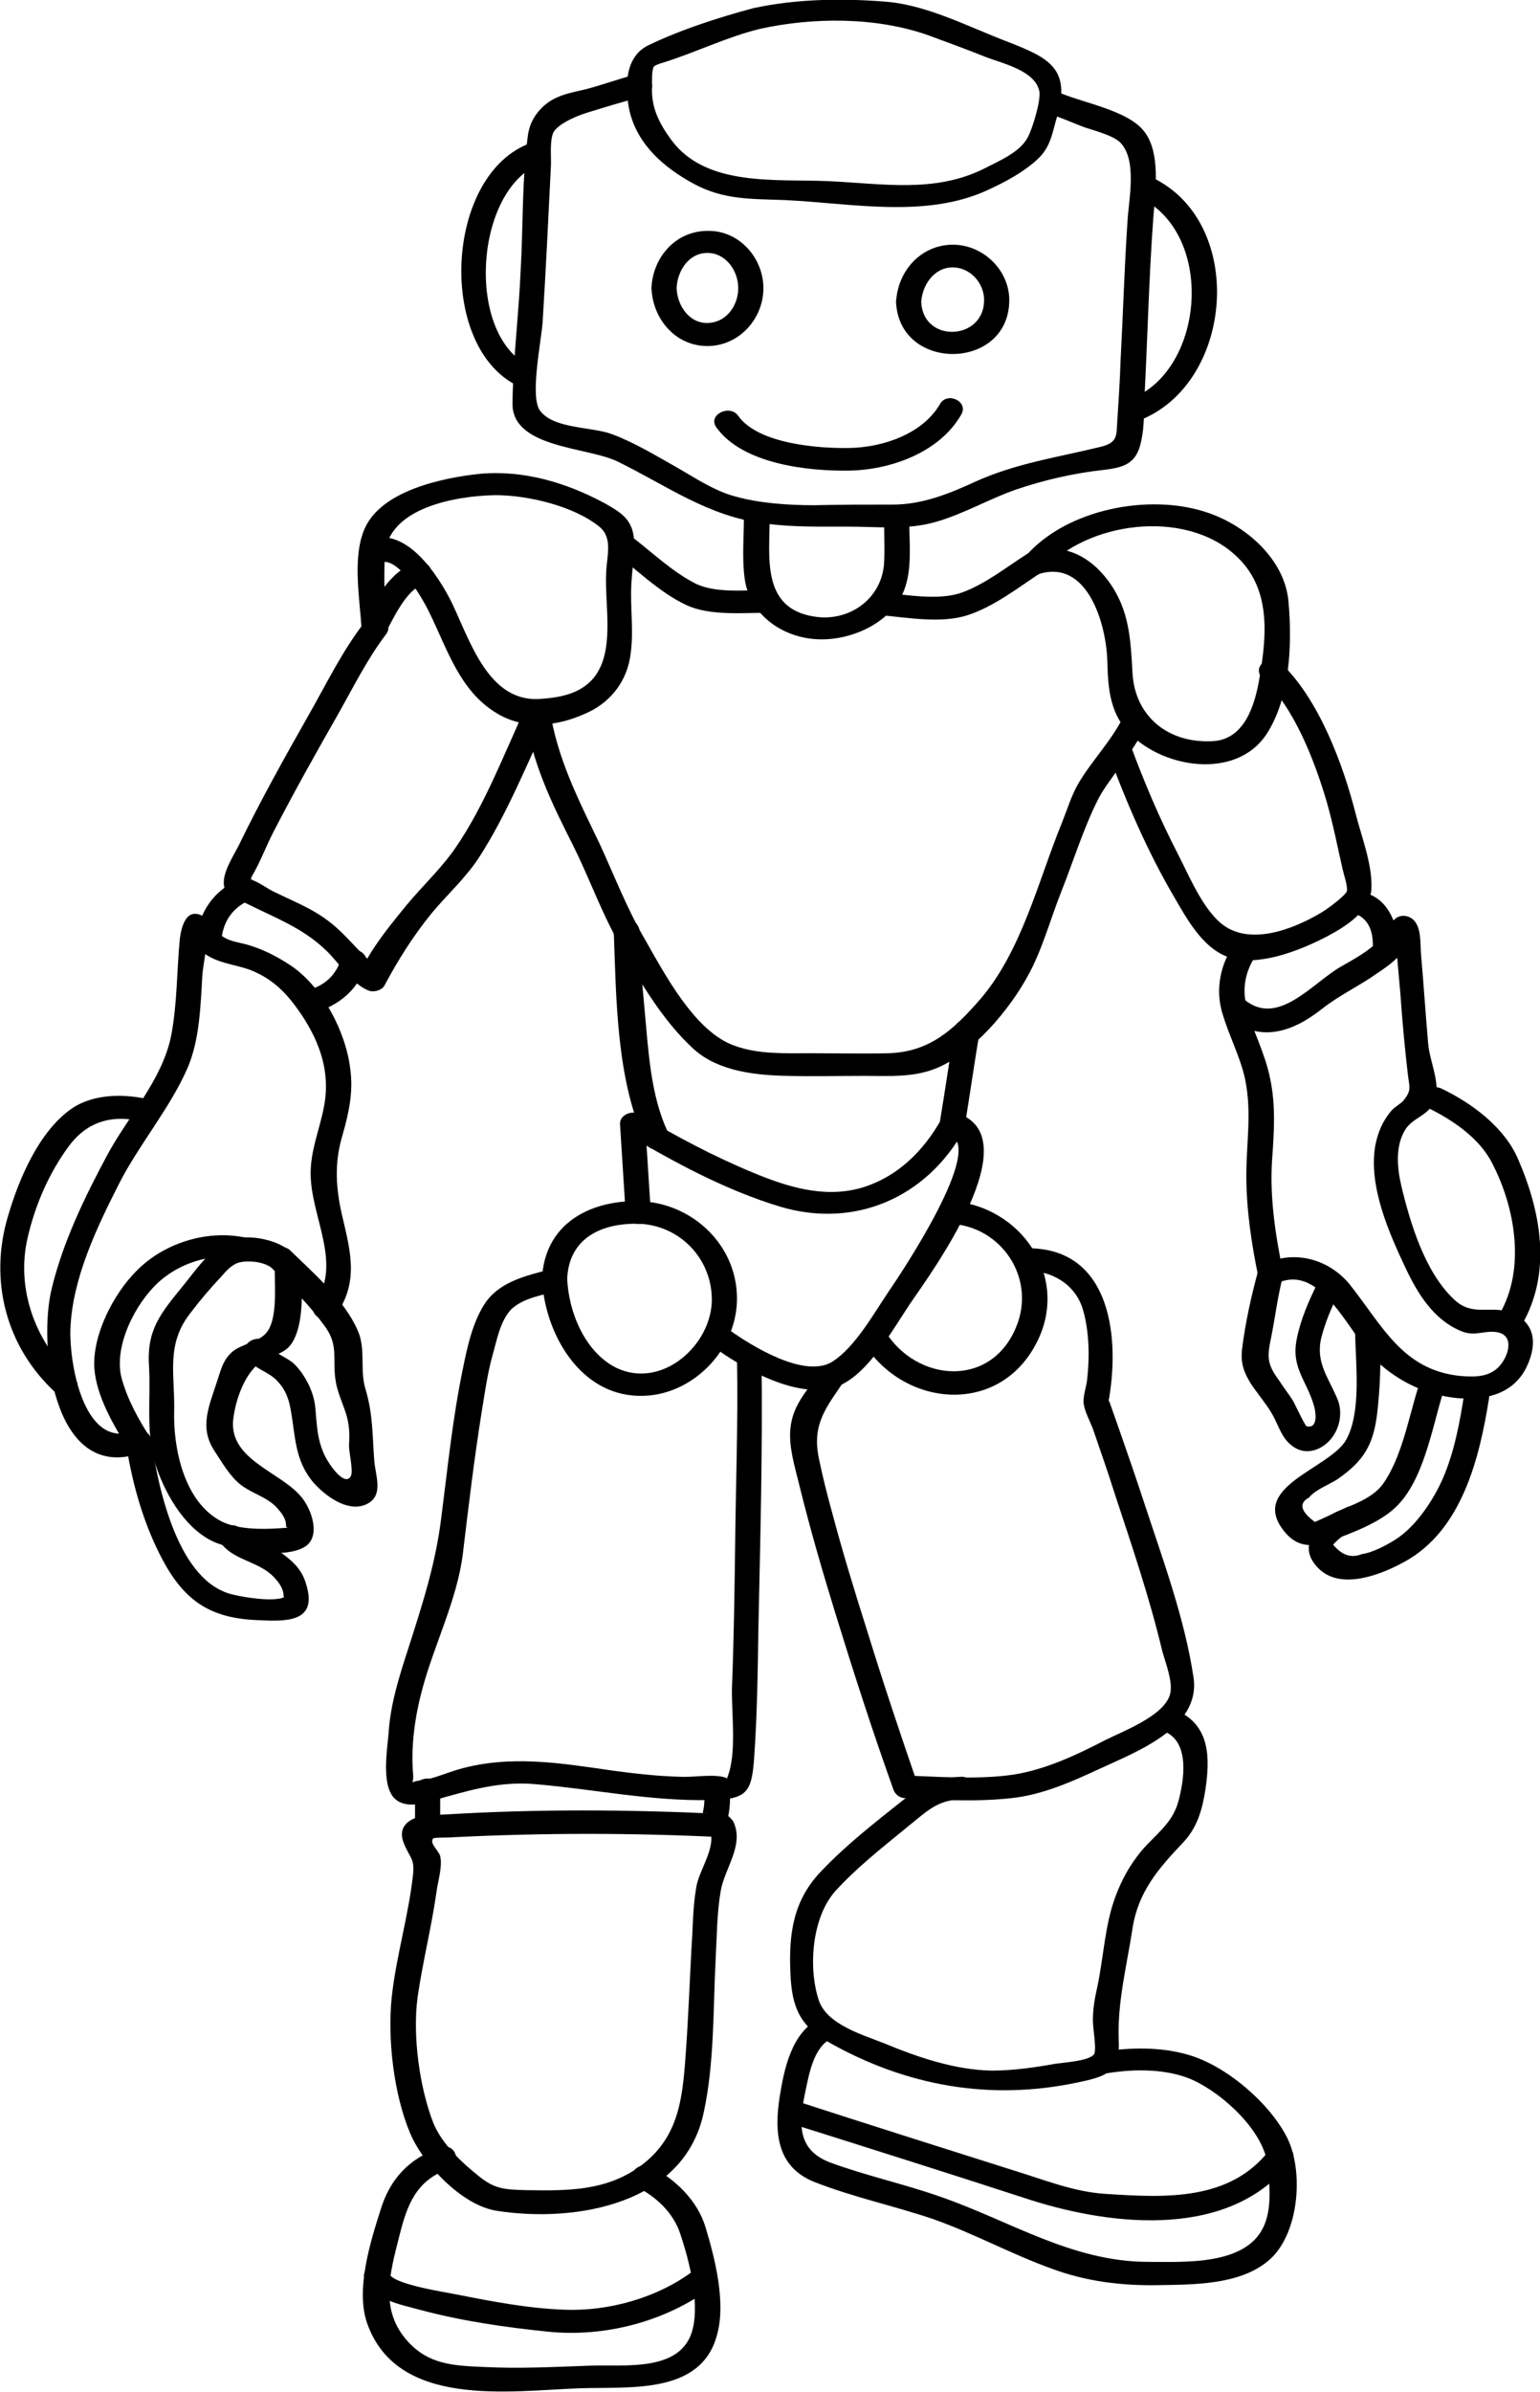
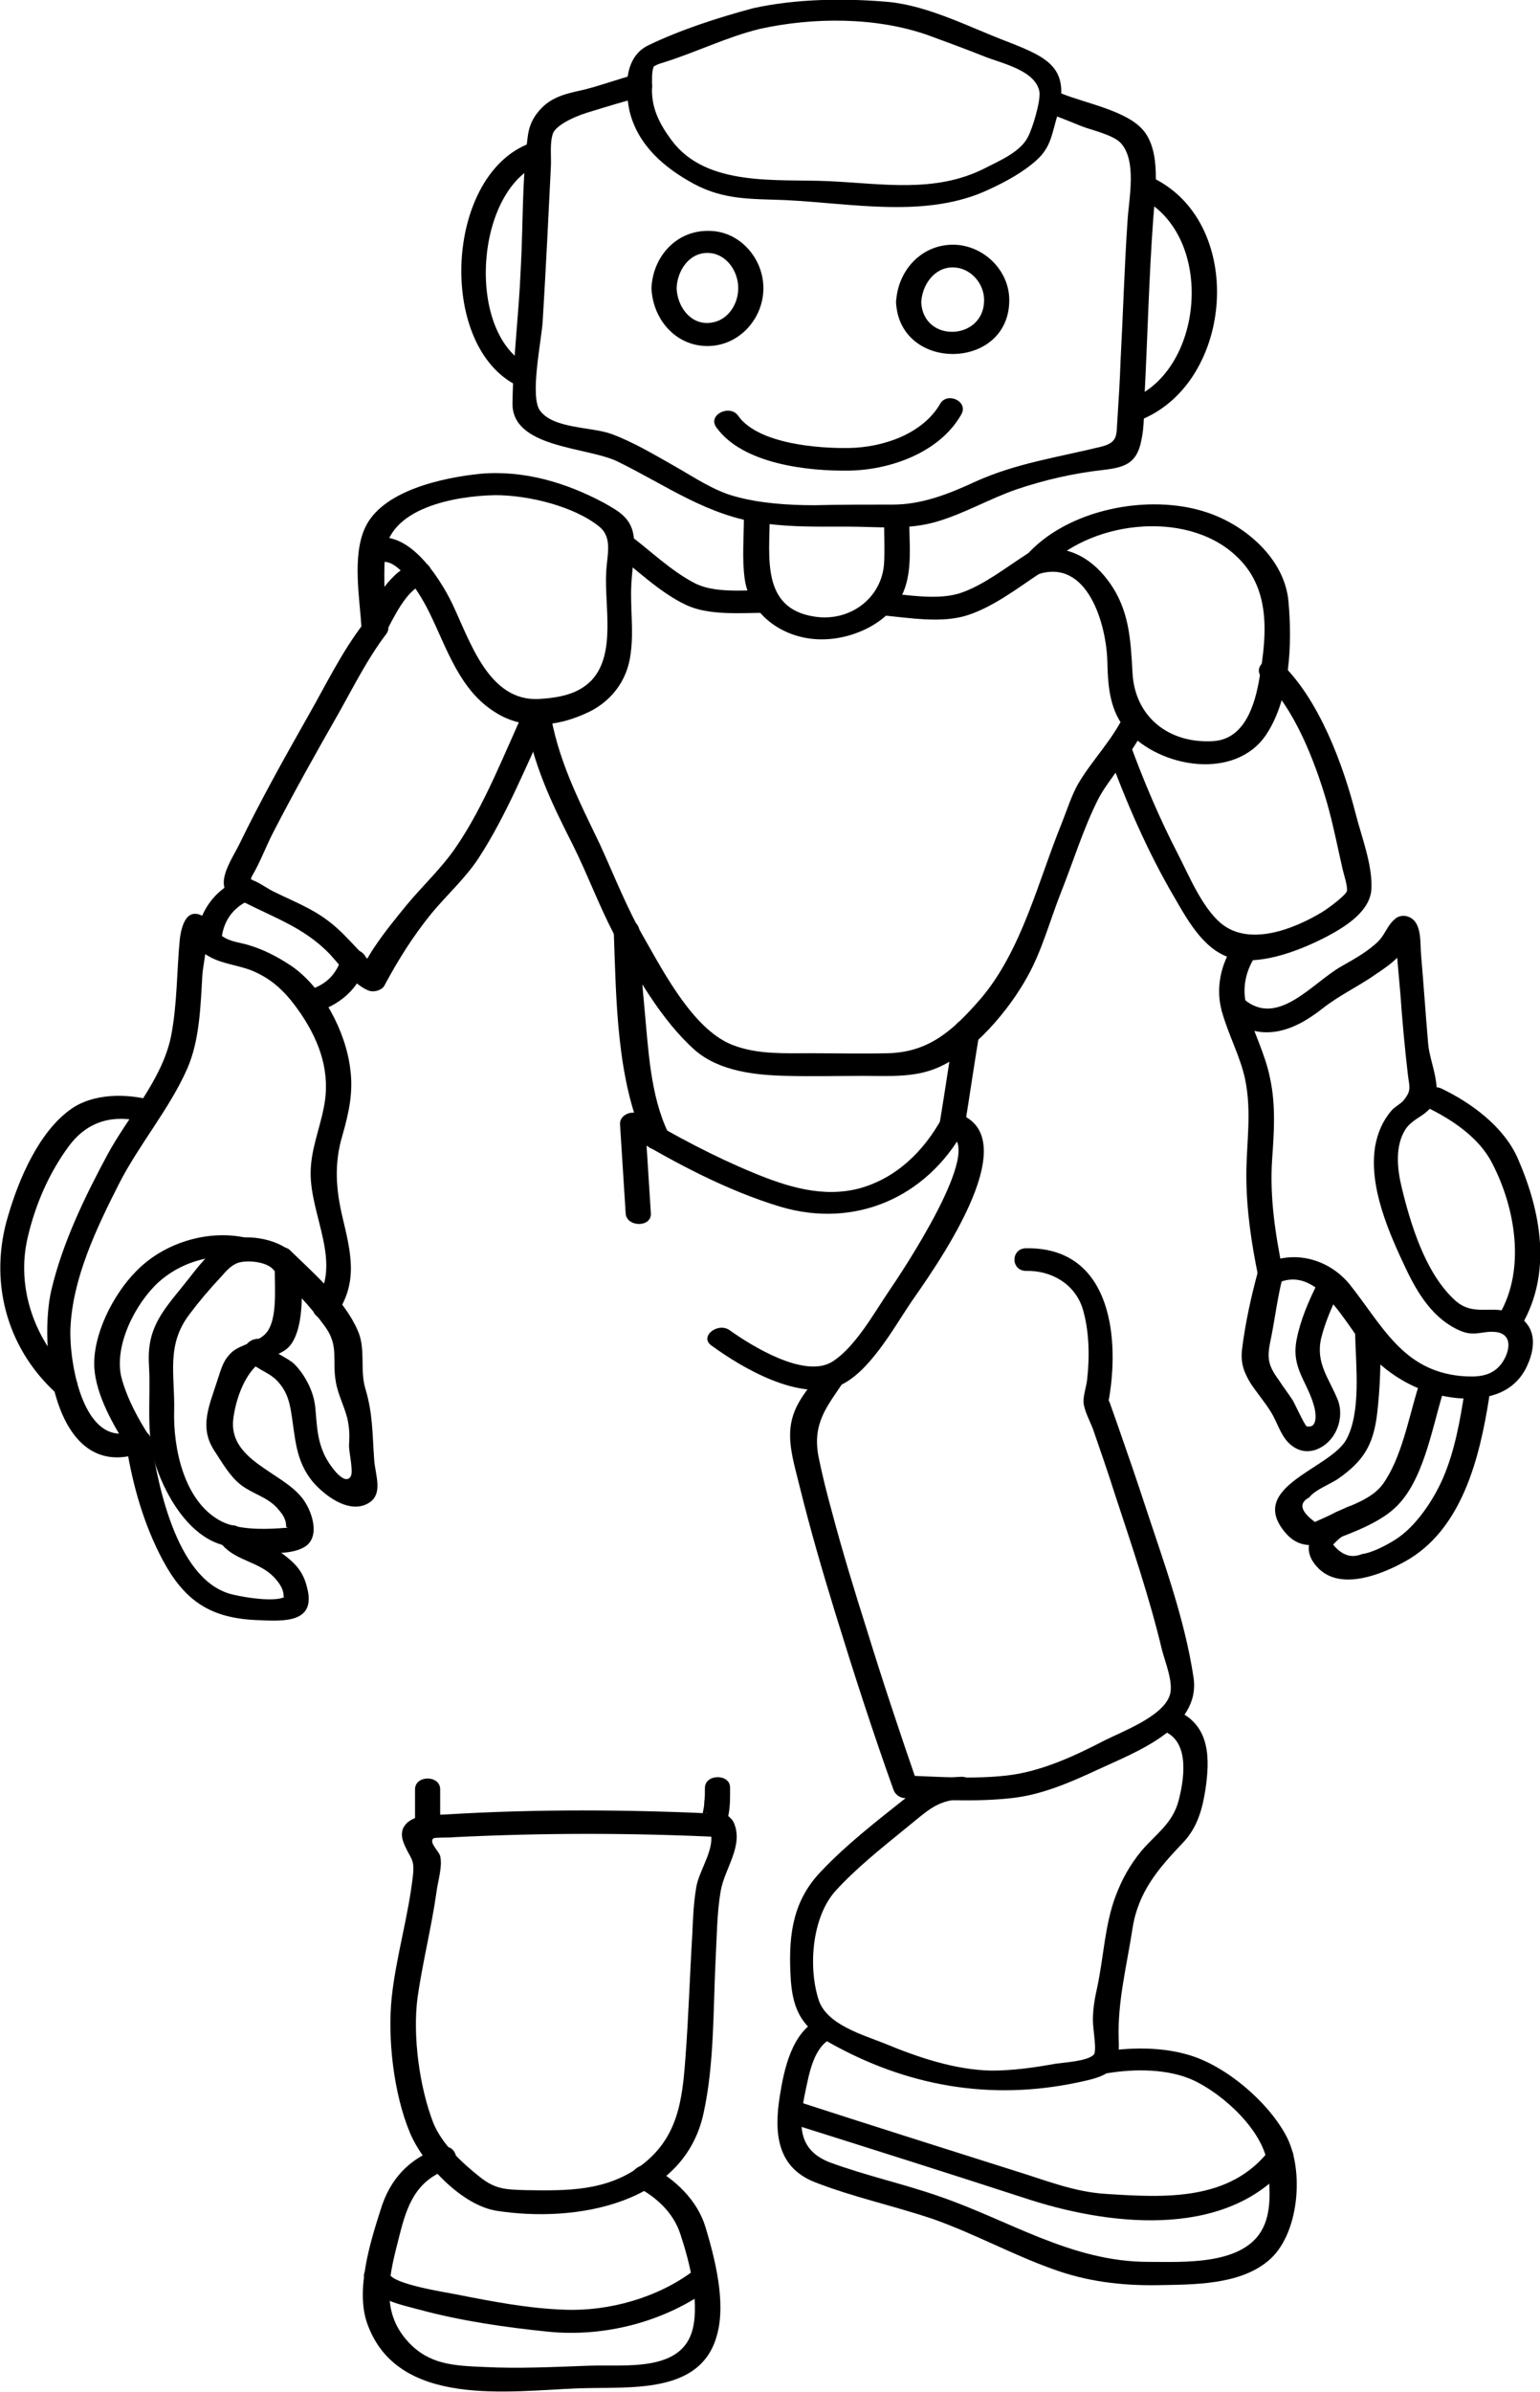
<svg xmlns="http://www.w3.org/2000/svg" version="1.1" id="Layer_1" x="0px" y="0px" viewBox="0 0 244.9 380.2" style="enable-background:new 0 0 244.9 380.2;" xml:space="preserve" width="244.9" height="380.2">
  <g>
    <g>
      <g>
        <path d="M166.8,18c1.8,0.7,3.6,1.4,5.3,2.1c1.6,0.6,4.7,1.3,6,2.5c2.8,2.8,1.4,9,1.2,12.6c-0.5,7.4-0.7,14.7-1.1,22.1     c-0.1,3.1-0.3,6.2-0.5,9.3c-0.2,2.5,0.2,3.7-2.6,4.4c-6.9,1.7-13.5,2.6-20.1,5.6c-4.1,1.9-8.4,3.6-13,3.6c-4.2,0-8.3,0-12.5,0.1     c-4.1,0-8.7-0.3-12.6-1.4c-3.4-0.9-6.6-3.1-9.6-4.8c-3.2-1.8-6.5-3.8-10-5.1c-3.2-1.2-9.2-0.8-11.4-3.7     c-1.7-2.2,0.2-11.1,0.4-14.2c0.5-8.2,0.9-16.3,1.3-24.5c0.1-1.6-0.2-3.7,0.3-5.3c0.4-1.3,3.2-2.7,5.5-3.4     c2.9-0.9,5.9-1.8,8.9-2.6c2.5-0.6,1.3-4.1-1.1-3.5c-2.7,0.7-5.4,1.7-8.1,2.4c-2.6,0.6-5,1-6.9,2.9c-1.4,1.4-2.1,2.9-2.3,4.8     c-0.9,6.9-0.7,14.1-1.1,21.1C82.5,50,81.6,57,81.5,64c-0.2,7.2,11.7,7,16.6,9.3c8,3.9,14.5,8.8,23.5,9.9     c4.4,0.6,8.7,0.5,13.1,0.5c4.9,0,9.6,0.6,14.3-0.8c4.4-1.3,8.3-3.6,12.6-5.1c4.4-1.5,9.2-2.6,13.8-3.1c3.4-0.4,5.4-1,6.1-4.7     c0.5-2.2,0.4-4.7,0.5-6.9c0.5-9.5,0.7-18.9,1.4-28.4c0.3-4.1,1.3-10.6-1.6-14c-2.6-3.1-9.2-4.3-12.9-5.8     C166.6,14,164.4,17.1,166.8,18L166.8,18z" />
      </g>
    </g>
    <g>
      <g>
        <path d="M119.8,1.3c-5.6,1.5-11.5,3.4-16.7,5.9c-3.7,1.8-3.8,6.5-3,10.4c1.3,5.5,5.6,9.1,10.2,11.6c4.8,2.6,9.2,2.4,14.5,2.6     c10.7,0.5,22.6,3,32.5-1.7c2.6-1.2,5.4-2.7,7.6-4.7c2.3-2.1,2.4-4.3,3.3-7.2c2-7.3-1.4-9-7.8-11.5c-6.1-2.3-12.7-5.8-19.2-6.4     C134.3-0.3,126.6-0.2,119.8,1.3c-2.4,0.5-1.3,3.7,1,3.3c8.6-1.9,18.6-1.9,26.8,1c3,1.1,6,2.2,9,3.4c2.8,1.1,8.1,2.2,8.7,5.6     c0.2,1.5-1.1,5.8-1.8,7.1c-1.2,2.5-4.7,3.9-7,5.1c-7.8,3.9-16.1,2.4-24.6,2c-8.3-0.4-19.5,1-25.1-6.5c-2-2.7-3.3-5.3-3.1-8.6     c0-0.9-0.1-2.4,0.3-3.2c0.4-0.8-0.2,0.3-0.2,0.2c0.3-0.3,1.1-0.6,1.5-0.7c5.2-1.6,10.2-4.1,15.5-5.4C123.2,4,122.1,0.7,119.8,1.3     z" />
      </g>
    </g>
    <g>
      <g>
        <path d="M142.5,48.1c0.6,11.1,18,10.8,18-0.4c0-4.7-4-8.6-8.6-8.8C146.6,38.7,142.7,43,142.5,48.1c-0.1,2.3,3.9,2.3,4,0     c0.1-2.7,2-5.6,5-5.6c2.8,0,5,2.5,5,5.2c0,6.4-9.6,6.9-10,0.4C146.3,45.7,142.3,45.7,142.5,48.1z" />
      </g>
    </g>
    <g>
      <g>
        <path d="M103.6,45.8c0.2,4.9,3.8,9.2,8.9,9.2c5,0,8.9-4.3,8.9-9.2c0-4.7-3.7-9-8.5-9.1C107.6,36.5,103.8,40.8,103.6,45.8     c-0.1,2.3,3.9,2.3,4,0c0.1-2.7,1.9-5.6,4.9-5.6c2.9,0,4.9,2.8,4.9,5.6c0,2.6-1.7,5.2-4.4,5.5c-3.2,0.4-5.3-2.6-5.4-5.5     C107.5,43.5,103.5,43.5,103.6,45.8z" />
      </g>
    </g>
    <g>
      <g>
        <path d="M118.3,82.1c0,3.2-0.3,6.6,0.1,9.7c0.7,5.8,5.9,9.5,11.5,9.8c5.3,0.3,11.7-2.5,13.8-7.6c1.4-3.4,0.9-7.5,0.9-11.1     c0-2.3-4-2.3-4,0c0,2.1,0.1,4.3,0,6.5c-0.3,5.7-5.5,9.5-11.1,8.6c-8.5-1.3-7.1-9.5-7.1-15.9C122.3,79.8,118.3,79.8,118.3,82.1     L118.3,82.1z" />
      </g>
    </g>
    <g>
      <g>
        <path d="M165.8,90.8c7.1-8,22.6-9.9,30.6-2.6c5.7,5.1,5.1,12.5,3.9,19.5c-0.7,4.2-2.3,9.8-7.4,10.1c-7.1,0.4-12.4-3.9-12.8-10.8     c-0.3-5.4-0.5-10.1-3.8-14.6c-3-4.1-7.4-6.3-12.4-4.6c-2.4,0.8-1.3,4.3,1.1,3.5c8-2.7,11,8.1,11.1,14c0.1,3.9,0.4,7.8,3.1,10.8     c5.3,6,17.3,8,22.2,0.6c3.8-5.8,4.1-14.4,3.5-21.1c-0.6-6.8-6.9-12.2-13.1-14.2c-9.1-3-22.2-0.5-28.7,7     C161.3,90.2,164.2,92.6,165.8,90.8z" />
      </g>
    </g>
    <g>
      <g>
        <path d="M163.4,88c-3.3,2.1-6.8,4.9-10.5,6.2c-3.7,1.3-8.7,0.3-12.6,0c-2.5-0.2-2.5,3.4,0,3.6c4.3,0.4,9.4,1.3,13.5,0     c4.1-1.3,8-4.3,11.6-6.7C167.5,89.7,165.4,86.7,163.4,88L163.4,88z" />
      </g>
    </g>
    <g>
      <g>
        <path d="M60.3,89.5c2.9-1.5,7,5.8,8,7.9c2.8,5.7,4.8,12.4,10.6,15.9c4.3,2.7,9.5,2.2,14,0.2c4.1-1.7,6.9-5.2,7.4-9.7     c0.5-3.6-0.1-7.3,0.1-10.9c0.1-2.4,0.6-5,0.4-7.4c-0.3-3.1-2.3-4.2-4.8-5.6c-6-3.2-12.7-5.2-19.6-4.6C70.6,75.9,60.7,77.9,58,84     c-2,4.5-0.8,11.1-0.5,15.9c0.1,1.8,2.8,2.6,3.7,0.9c1.3-2.4,3.4-7.1,6.1-7.9c2.5-0.7,1.3-4.2-1.1-3.5c-4.1,1.2-6.6,6-8.5,9.5     c1.2,0.3,2.5,0.6,3.7,0.9c-0.2-3.8-0.4-7.6-0.2-11.4c0.3-7.7,11.3-9.6,17.6-9.7c5.1,0,12.4,1.7,16.5,5c2.2,1.8,1.2,4.6,1.1,7.3     c-0.3,5.2,1.6,12.9-2.3,17.1c-2.2,2.3-5.3,2.8-8.4,3c-8,0.4-10.9-9.1-13.8-15.2c-2.1-4.3-7.6-13-13.8-9.8     C55.9,87.5,58.1,90.6,60.3,89.5L60.3,89.5z" />
      </g>
    </g>
    <g>
      <g>
        <path d="M121.8,93.8c-3.5,0-8.2,0.5-11.3-1.1c-3.7-1.9-7-5.1-10.3-7.6c-1.8-1.4-4.8,1-2.8,2.5c3.7,2.8,7.4,6.5,11.6,8.5     c3.7,1.8,8.9,1.3,12.9,1.3C124.4,97.4,124.4,93.8,121.8,93.8L121.8,93.8z" />
      </g>
    </g>
    <g>
      <g>
        <path d="M83.7,112.2c-3.5,7.5-6.6,15.8-11.3,22.6c-2.2,3.2-5.2,6-7.7,9c-1.8,2.2-3.6,4.4-5.2,6.8c-0.6,0.9-1.2,1.9-1.7,2.9     c-0.1,0.3-0.8,2.2-0.3,1.3c0.8-0.3,1.5-0.6,2.3-0.8c0.9,0.3-1.3-1.6-1.8-2c-1.4-1.4-2.7-2.9-4.1-4.2c-3.2-3-6.3-4.1-10.2-6     c-1.1-0.5-2.4-1.5-3.5-1.9c-0.9-0.2-1.5-1.3-1,0.2c0.5,1.5,0.5-0.2,0.9-0.9c1.3-2.2,2.2-4.7,3.4-7c3.3-6.4,6.9-12.8,10.5-19.1     c2.3-4.1,4.5-8.5,7.4-12.3c1.5-2-2.1-3.6-3.5-1.8c-3.5,4.5-6.1,9.9-8.9,14.8c-3.8,6.7-7.6,13.5-11,20.5c-0.8,1.6-2.2,3.7-2.4,5.6     c-0.2,2.5,1.6,2.7,3.6,3.7c4.6,2.3,9,3.9,12.7,7.5c2,1.9,4.2,5.5,6.9,6.4c0.7,0.2,1.9-0.1,2.3-0.8c2.2-4.1,4.5-7.8,7.5-11.5     c2.4-2.9,5.4-5.6,7.5-8.8c4.5-6.9,7.7-15,11.2-22.4C88.2,111.7,84.7,110.1,83.7,112.2L83.7,112.2z" />
      </g>
    </g>
    <g>
      <g>
        <path d="M35.4,245.6c2.2,2.5,5.8,2.6,8.2,5.1c0.8,0.9,1.5,1.8,1.5,3c0,0.6,1.5-0.4,0,0.2c-1.8,0.7-6.1,0-7.8-0.4     c-9-1.8-12.1-16.9-13.3-24.7c-0.3-2.3-4.2-1.4-3.9,1c1,6.3,2.8,12.6,5.8,18.2c3.5,6.5,7.6,9.2,15,9.5c4.3,0.2,9.5,0.5,7.9-5.3     c-0.6-2.4-1.8-3.7-3.8-5.2c-2.1-1.6-5.2-2.2-6.8-4C36.7,241.3,33.7,243.7,35.4,245.6L35.4,245.6z" />
      </g>
    </g>
    <g>
      <g>
        <path d="M43.1,201.4c3.1,3,6.2,6.1,8.7,9.6c2.1,3,1,5.2,1.6,8.6c0.3,1.9,1.3,3.8,1.8,5.7c0.4,1.7,0.4,2.9,0.3,4.5     c0,1,0.7,4,0.3,4.8c-1,1.9-3.8-2.2-4.4-3.8c-0.9-2.1-1-4.1-1.2-6.4c-0.1-1.6-0.4-2.8-1.1-4.3c-0.6-1.2-1.3-2.3-2.3-3.3     c-1-1-3.6-1.9-4.2-3.1c-1.1-2-4.6-0.4-3.5,1.8c1.2,2.2,3.5,2.3,5.1,4.1c1.2,1.3,1.7,2.7,2,4.3c0.8,4.3,0.6,8.2,3.7,11.8     c1.8,2,5.2,4.6,8.1,3.5c3.3-1.3,1.6-4.8,1.5-7.3c-0.3-4.1-0.2-7.2-1.4-11.2c-0.9-3,0.1-6.3-1.2-9.2c-2.1-4.9-7.1-9.2-10.9-12.9     C44.3,197.3,41.3,199.7,43.1,201.4L43.1,201.4z" />
      </g>
    </g>
    <g>
      <g>
        <path d="M53.5,208.9c3.5-5.1,2.3-9.8,1-15.3c-1.1-4.6-1.4-8.7,0-13.3c1-3.5,1.7-6.8,1.2-10.4c-0.7-5.9-4.4-13-9.4-16.4     c-2.1-1.4-4.4-2.6-6.8-3.3c-1.3-0.4-2.8-0.5-4-1.3c-1.4-0.8-1.7-2.3-2.9-3.1c-2.8-1.8-3.7,1.1-4,3.4c-0.5,5.1-0.4,10.4-1.4,15.5     c-1.4,6.9-6.8,12.7-10.1,18.8c-3.6,6.7-7.1,13.9-8.9,21.4c-2.1,8.7,0.1,30.4,13.7,26.2c2.5-0.8,1.3-4.2-1.1-3.5     c-7.6,2.3-9.8-11.1-9.6-16.4c0.3-8,4.2-16.1,7.7-23c3.2-6.3,8.1-12,10.9-18.4c2-4.6,2.1-10.2,2.4-15.1c0.1-1.2,1-5.4,0.4-6.4     c0.4-1.3-0.7-1.3-3.1,0c0.2,0.5,0.5,1,0.9,1.4c0.7,1,1.9,1.8,3,2.4c2,1.1,4.4,1.3,6.5,2.1c3.7,1.5,5.8,3.8,8,7     c3,4.5,4.7,9.3,3.6,14.8c-0.7,3.6-2.1,6.8-2.1,10.5c0,6.9,5.1,14.3,0.7,20.6C48.7,209.1,52.2,210.8,53.5,208.9L53.5,208.9z" />
      </g>
    </g>
    <g>
      <g>
        <path d="M39,196.7c-6.1-1.3-13,0.9-17.3,5.3c-3.7,3.7-7,10.2-6.7,15.4c0.3,4.5,3.1,9.2,5.4,12.9c1.2,1.9,4.8,0.3,3.5-1.8     c-1.9-2.9-3.7-6.2-4.6-9.6c-1.2-5,2.2-11.7,5.9-15.1c3.3-3,8.3-4.7,12.8-3.8C40.4,200.6,41.6,197.2,39,196.7L39,196.7z" />
      </g>
    </g>
    <g>
      <g>
        <path d="M54.1,152.7c0.1-1-0.1,0.1-0.1,0.3c-0.2,0.6-0.3,0.8-0.7,1.4c-1.1,1.7-2.8,2.6-4.7,3.1c-2.5,0.6-1.3,4.1,1.1,3.5     c4.1-1,7.8-4,8.5-8.3c0.2-1-1.1-1.8-2-1.8C55,150.9,54.2,151.7,54.1,152.7L54.1,152.7z" />
      </g>
    </g>
    <g>
      <g>
        <path d="M38.4,139.7c-4.3,1.5-7,5.5-7.2,10c-0.1,2.3,3.9,2.3,4,0c0.1-2.1,0.9-4,2.4-5.3c0.4-0.4,0.9-0.7,1.4-1     c0.3-0.2,1.3-0.5,0.4-0.2C41.9,142.3,40.8,138.8,38.4,139.7L38.4,139.7z" />
      </g>
    </g>
    <g>
      <g>
        <path d="M178.7,113.8c-1.9,3.9-5,7-7.2,10.7c-1.1,1.9-1.8,4.2-2.6,6.2c-3.8,9.3-6.4,20.4-13,28.1c-4.2,4.8-8,8.4-14.6,8.6     c-4.2,0.1-8.3,0-12.5,0c-4,0-8.2,0.2-12-1.2c-6.3-2.2-11.1-11.4-14.3-17c-2.8-4.8-4.8-10-7.1-15c-3.4-7.1-6.8-13.6-8-21.6     c-0.3-2.3-4.2-1.4-3.9,1c1.1,7.6,4.2,14,7.6,20.7c2.3,4.6,4.1,9.5,6.5,14.1c3.3,6.3,7.6,13.8,12.9,18.5c3.9,3.4,9.7,4,14.7,4.1     c4.1,0.1,8.1,0,12.2,0c4,0,8,0.3,11.7-1.3c5.7-2.4,11.4-9.2,14.3-14.5c2.3-4.1,3.6-9,5.3-13.3c2-5,3.6-10.3,6-15     c1.5-2.9,5.5-7.3,7.3-11.2C183.3,113.4,179.7,111.8,178.7,113.8L178.7,113.8z" />
      </g>
    </g>
    <g>
      <g>
        <path d="M176.1,119.3c2.9,8,6.4,16.1,10.7,23.4c2.2,3.8,4.9,8.7,9.5,9.7c4.6,1,10.8-1.5,14.8-3.6c3-1.6,7-4.1,7-7.8     c0.1-3.7-1.6-8.1-2.5-11.6c-2-7.9-5.9-18.4-12-24.1c-1.7-1.6-4.7,0.8-2.8,2.5c5,4.6,8.3,13.2,10.2,19.7c1,3.5,1.7,7.1,2.5,10.6     c0.2,0.9,0.8,2.6,0.7,3.5c-0.1,0.6-2.7,2.6-4,3.4c-4.5,2.7-11.6,5.5-16.1,1.7c-3-2.6-5-7.5-6.8-11c-2.9-5.6-5.4-11.5-7.6-17.5     C179.2,116.1,175.3,117,176.1,119.3L176.1,119.3z" />
      </g>
    </g>
    <g>
      <g>
        <path d="M195,161.5c5.2,4.4,10.5,2.6,15.3-1.2c2.8-2.2,5.9-3.6,8.7-5.6c1.2-0.8,2.5-1.7,3.5-2.8c0.8-0.8,1.3-2.2,2.2-3     c-0.8,0.1-1.6,0.2-2.4,0.3c-0.8-0.4-0.3,1-0.2,2c0.2,2.3,0.4,4.5,0.6,6.8c0.3,4.3,0.7,8.6,1.2,12.9c0.3,2.1,0.5,2.5-0.7,4     c-0.5,0.6-1.4,1-1.9,1.6c-1.4,1.6-2.2,3.5-2.6,5.6c-1.1,6.5,2.2,13.9,4.9,19.6c1.9,4,4.4,8,8.6,9.8c2.3,1,3.5,0,5.6,0.2     c2.9,0.3,2.3,3.2,1,5c-1.6,2.2-4.1,2.2-6.5,2c-9.3-0.9-12.5-8.1-17.7-14.6c-3.3-4-8.8-5.5-13.5-3.2c1,0.4,2,0.7,2.9,1.1     c-1.2-5.8-2.1-11.8-1.7-17.7c0.3-4.3,0.6-8.5-0.3-12.8c-0.8-4.1-2.8-7.7-3.9-11.7c-0.3,0.7-0.6,1.4-0.9,2c0.1,0,0.1-0.1,0.2-0.1     c2.4-1.1,0.1-4.1-2-3.1c-0.1,0-0.1,0.1-0.2,0.1c-0.8,0.3-1.1,1.3-0.9,2c1,3.7,2.9,7.1,3.7,10.8c1.1,5.3,0.2,10.1,0.2,15.3     c0,5.4,0.8,10.8,1.9,16.1c0.3,1.3,2,1.5,2.9,1.1c7.3-3.5,11.7,8.5,16.1,12.5c3.5,3.2,7.8,5.2,12.5,5.7c4.4,0.4,8.8-0.5,11-4.6     c1.7-3.3,1.9-6.9-1.7-8.7c-3.6-1.8-6.6,0.7-9.8-2.5c-4.5-4.3-6.8-11.9-8.2-17.7c-0.7-2.9-1.1-6.5,0.6-9.2c1-1.5,2.5-1.9,3.7-3.1     c2.8-2.7,0.1-7.3-0.1-10.7c-0.4-4.6-0.7-9.2-1.1-13.8c-0.2-1.9,0.2-5.1-1.8-6.1c-0.8-0.4-1.8-0.3-2.4,0.3     c-1.1,0.9-1.5,2.3-2.5,3.4c-1.7,1.7-3.9,2.9-6,4.1c-4.6,2.6-10.1,9.8-15.5,5.2C196.1,157.4,193.1,159.8,195,161.5z" />
      </g>
    </g>
    <g>
      <g>
-         <path d="M215.3,145.3c0.7,0.1,0.9,0.2,1.5,0.7c1.5,1.3,1.6,3.5,1.5,5.3c-0.2,2.3,3.8,2.3,4,0c0.3-3.9-1.4-8.8-5.8-9.5     c-1-0.1-2.1,0.2-2.5,1.3C213.7,144.1,214.4,145.2,215.3,145.3L215.3,145.3z" />
-       </g>
+         </g>
    </g>
    <g>
      <g>
        <path d="M196.2,150.2c-2.1,3-2.9,7-1.9,10.5c0.6,2.2,4.5,1.4,3.9-1c-0.7-2.6-0.1-5.5,1.5-7.8C201,150,197.5,148.3,196.2,150.2     L196.2,150.2z" />
      </g>
    </g>
    <g>
      <g>
        <path d="M227.1,176.1c3.9,1.9,8.2,4.8,10.2,8.8c3.7,7.1,5.3,16.8,1.2,23.9c-1.2,2.2,2.3,3.8,3.5,1.8c4.8-8.3,3.1-17.9-0.6-26.4     c-2.2-5.1-7.4-8.9-12.2-11.2C226.9,172,224.7,175,227.1,176.1L227.1,176.1z" />
      </g>
    </g>
    <g>
      <g>
        <path d="M215.5,212c0.1,4.9,1,12.4-1.4,16.8c-2.6,4.7-15.9,7.5-9.7,14.8c2.1,2.5,4.7,2.3,7.5,1.2c3.2-1.2,7.5-2.8,10-5.2     c4.4-4.1,5.8-12.4,7.5-18c0.7-2.3-3.2-3.2-3.9-1c-1.5,4.8-2.6,11.1-5.6,15.3c-1.7,2.3-4.9,3.3-7.4,4.4c-1.1,0.6-2.3,1.1-3.4,1.6     c-2.3-1.7-2.6-3-0.9-3.9c0.9-1.2,3.3-2.1,4.5-2.9c4.2-2.9,5.7-5.5,6.3-10.4c0.5-4.2,0.6-8.5,0.5-12.7     C219.5,209.6,215.5,209.6,215.5,212L215.5,212z" />
      </g>
    </g>
    <g>
      <g>
        <path d="M214.1,239.6c-3.7,1.8-8.6,5.7-4.3,9.8c3.6,3.4,10,0.8,13.6-1.2c9.1-5,11.9-16.5,13.4-26c0.4-2.4-3.5-3.2-3.9-1     c-0.7,4.6-1.6,9.6-3.5,13.9c-1.5,3.4-4.3,7.6-7.5,9.6c-1.4,0.9-3.7,2.1-5.3,2.3c-1.7,0.7-3.2,0.2-4.6-1.5     c1.1-1.2,2.4-2.1,3.9-2.7C218.4,241.5,216.2,238.5,214.1,239.6L214.1,239.6z" />
      </g>
    </g>
    <g>
      <g>
        <path d="M209.5,204c-1.4,2.8-2.7,5.8-3.3,8.9c-0.9,4.6,1.7,6.6,2.8,10.7c0.2,0.7,0.7,3.5-1.2,3.1c-0.3-0.1-2-3.8-2.2-4.1     c-0.7-1.1-1.5-2.1-2.2-3.2c-2-2.7-1.9-3.8-1.2-7.1c0.6-3.1,1-6.3,1.8-9.4c0.6-2.3-3.2-3.2-3.9-1c-1.1,4-2.1,8.5-2.6,12.7     c-0.2,2.1,0.3,3.5,1.4,5.3c1,1.5,2.2,2.9,3.2,4.5c1,1.6,1.5,3.6,2.8,4.9c1.2,1.2,2.7,1.7,4.4,1.1c3.2-1.2,4.6-5.1,3.4-8     c-1.4-3.4-3.5-5.8-2.6-9.7c0.6-2.4,1.6-4.8,2.7-7C214,203.5,210.5,201.9,209.5,204L209.5,204z" />
      </g>
    </g>
    <g>
      <g>
        <path d="M97.6,147.9c0.4,10.8,0.4,23.8,5.1,33.8c1,2.1,4.5,0.4,3.5-1.8c-2.8-5.9-3.1-13.2-3.7-19.5c-0.4-4.1-0.7-8.3-0.8-12.4     C101.5,145.5,97.5,145.5,97.6,147.9L97.6,147.9z" />
      </g>
    </g>
    <g>
      <g>
        <path d="M151.8,163.5c-0.8,4.9-1.5,9.8-2.3,14.6c-0.4,2.4,3.5,3.2,3.9,1c0.8-4.9,1.5-9.8,2.3-14.6     C156.1,162.1,152.2,161.2,151.8,163.5L151.8,163.5z" />
      </g>
    </g>
    <g>
      <g>
        <path d="M163.2,202c4-0.1,7.8,2.1,9,6.1c1,3.4,1.1,7.4,0.7,11c-0.1,1.2-0.6,2.5-0.6,3.7c0.1,1.4,1,3,1.5,4.3     c1.2,3.5,2.4,6.9,3.5,10.4c2.7,8.2,5.5,16.4,7.5,24.8c0.5,1.9,1.9,5.3,1.2,7.2c-1.1,3.3-7.5,5.7-10.3,7.1     c-4.8,2.5-10.2,5-15.6,5.6c-5.3,0.6-10.8,0.2-16.1,0c0.6,0.4,1.3,0.9,1.9,1.3c-2.8-8.1-5.5-16.2-8-24.3c-2-6.3-3.9-12.5-5.6-18.9     c-0.8-2.9-1.5-5.7-2.1-8.6c-1.1-5.5,1.3-8.1,4.1-12.3c1.4-2.1-2.2-3.7-3.5-1.8c-2.1,3.1-4.7,5.4-5.1,9.4c-0.3,3,0.7,6.1,1.4,9     c1.7,6.9,3.7,13.8,5.8,20.6c2.9,9.4,5.9,18.7,9.2,27.9c0.3,0.8,1.1,1.3,1.9,1.3c5.5,0.3,11.3,0.6,16.8,0     c4.8-0.5,9.4-2.5,13.7-4.5c6-2.8,16.5-6.6,15.3-14.7c-1.4-9.3-4.8-18.5-7.7-27.3c-1.4-4.3-2.9-8.6-4.4-12.9     c-0.4-1.1-0.8-2.3-1.2-3.4c-0.6-1.6-0.3,0.5-0.1-0.9c1.7-10.3-0.1-23.9-13.2-23.7C160.7,198.4,160.7,202,163.2,202L163.2,202z" />
      </g>
    </g>
    <g>
      <g>
        <path d="M149.5,64.2c-2.8,4.8-9.1,6.9-14.4,7c-4.8,0.1-14.5-0.6-17.7-5.1c-1.3-1.9-4.9-0.2-3.5,1.8c4.2,5.9,14.7,7,21.1,6.9     c6.5-0.1,14.3-2.8,17.8-8.8C154.2,63.8,150.6,62.2,149.5,64.2L149.5,64.2z" />
      </g>
    </g>
    <g>
      <g>
-         <path d="M137.3,213.4c6.4,10.3,21.5,11.7,27.5,0.1c5.5-10.5-2.5-22-13.7-22.6c-2.5-0.1-2.5,3.5,0,3.6c8.2,0.4,13.7,8.7,10.5,16.4     c-4,9.8-15.9,8.8-20.9,0.6C139.5,209.6,136,211.2,137.3,213.4L137.3,213.4z" />
-       </g>
+         </g>
    </g>
    <g>
      <g>
        <path d="M103.5,192.8c-0.3-4.7-0.6-9.4-0.9-14.2c-1,0.5-2,1-3,1.6c7.7,4.6,15.9,9,24.5,11.6c11.8,3.5,23.2-1.4,29.2-12.2     c-0.8,0.3-1.5,0.6-2.3,0.8c5.8,1.8-7.7,22-9.7,24.9c-2.3,3.4-5.3,8.8-8.9,11.1c-4.4,2.8-12.9-2.5-16.4-5     c-1.9-1.3-4.9,1.1-2.8,2.5c4.8,3.5,13.8,8.8,20.1,6.4c4.8-1.9,8.8-9.2,11.5-13.2c3-4.4,19.3-26.5,7.3-30.2     c-0.7-0.2-1.9,0.1-2.3,0.8c-2.9,5.3-7.3,9.6-13.2,11.2c-5.8,1.5-11.5-0.3-16.8-2.5c-6.3-2.6-12.3-5.8-18.2-9.3     c-1.1-0.7-3.1,0.1-3,1.6c0.3,4.7,0.6,9.4,0.9,14.2C99.7,195.1,103.7,195.1,103.5,192.8L103.5,192.8z" />
      </g>
    </g>
    <g>
      <g>
-         <path d="M86.2,203.2c0.3,7.8,5.1,17.2,13.6,18.5c9,1.4,17.4-6.4,17.4-15.3c0-8.6-7.2-15.3-15.7-15.5     C93.5,190.8,86.6,194.7,86.2,203.2c-0.1,2.3,3.9,2.3,4,0c0.3-6.4,5.4-8.8,11.3-8.7c6.5,0.2,11.6,5.4,11.7,11.9     c0.1,7.3-7.9,14.5-15.2,11c-5-2.5-7.6-8.9-7.8-14.2C90.2,200.9,86.2,200.9,86.2,203.2z" />
-       </g>
-     </g>
-     <g>
-       <g>
-         <path d="M117.2,215.8c0.2,10.1-0.2,20.2-0.3,30.3c-0.1,7.4-0.2,14.7-0.5,22.1c-0.1,4,0.8,10.4-0.7,14.2c-0.3,0.9,0.9,0.4-0.8,0     c-2-0.4-4.6,0.1-6.7,0c-3.7-0.1-7.3-0.5-10.9-1c-8.3-1.2-16.2-2.5-24.3-0.2c-2.1,0.6-4.2,1.6-6.3,1.8c-1.7,0.2-0.9,0.9-1-0.9     c-0.4-4.6,0.3-9.4,1.5-13.8c1.9-7,5.5-14.1,6.4-21.3c0.9-7.5,1.8-15.1,3-22.6c0.5-3,0.9-6,1.7-8.9c0.7-2.4,1.2-5.5,3-7.4     c1.9-1.8,5-2.3,7.5-2.9c2.5-0.6,1.3-4.1-1.1-3.5c-3.8,1-8,1.9-10.4,5.2c-2.1,3-3,7.2-3.7,10.7c-1.6,7.7-2.4,15.6-3.4,23.4     c-0.9,7.5-3,13.9-5.3,21.1c-1.4,4.3-2.8,8.7-3.1,13.3c-0.2,2.6-1.2,8.2,0.9,10.4c2.1,2.1,5.9,0.4,8.2-0.2c5-1.4,9.3-2.5,14.5-2     c9.2,0.8,18.2,2.7,27.5,2.5c5.7-0.1,6.6-1.1,7-6.3c0.5-6.9,0.6-13.8,0.7-20.7c0.3-14.4,0.7-28.8,0.5-43.2     C121.2,213.4,117.2,213.4,117.2,215.8L117.2,215.8z" />
-       </g>
+         </g>
+     </g>
+     <g>
+       <g>
+         </g>
    </g>
    <g>
      <g>
        <path d="M185.4,275.3c3.8,1.8,2.9,7.6,2,11c-1,3.6-3.6,5.2-5.9,7.9c-1.8,2.2-3.1,4.5-4.1,7.2c-1.7,4.5-1.9,9.7-2.9,14.4     c-0.4,1.8-0.7,3.4-0.7,5.3c0,1.5,0.7,5,0.1,5.5c-1,1-4.6,1.2-6,1.4c-3.3,0.6-6.8,1.1-10.2,1.1c-5.8-0.1-11.7-2.1-17-4.3     c-3.5-1.4-9.2-3-10.5-6.9c-1.7-5.2-1.1-13.2,2.7-17.4c3.3-3.6,7.2-6.7,11-9.8c3.4-2.7,5-4.6,8.9-4.7c2.5-0.1,2.6-3.7,0-3.6     c-4.3,0.2-6.1,1.3-9.3,3.8c-4.4,3.5-8.9,7-12.8,11.1c-4.5,4.6-5.3,9.9-5,16.3c0.2,5.4,1.5,8.4,6.1,11c12.4,7,25.7,9.3,39.5,6.4     c4.8-1,6.9-1.7,6.6-6.9c-0.2-6,1.3-11.7,2.2-17.6c0.9-5.8,4.1-9.5,8-13.6c2.3-2.4,3.1-5.3,3.6-8.5c0.7-4.8,0.8-10-4.3-12.4     C185.2,271.2,183,274.2,185.4,275.3L185.4,275.3z" />
      </g>
    </g>
    <g>
      <g>
        <path d="M176.2,329.5c4.3-0.7,9.5-0.7,13.5,1.1c4.8,2.2,11.3,8.1,11.9,13.6c0.3,3.1,0.7,6.9-0.7,9.8c-2.9,6.1-12.6,5.5-18.3,5.5     c-12.2,0-22.1-6.6-33.2-10.4c-5.7-2-11.7-3.3-17.4-5.4c-5.5-2.1-4.9-6.6-3.9-11.4c0.6-2.8,1.3-6.9,4.1-8.3c2.3-1.2,0.1-4.2-2-3.1     c-4.3,2.2-5.5,7.9-6.2,12.3c-0.9,5.7-0.5,11.2,5.5,13.6c6.1,2.4,12.7,3.8,18.9,5.9c6.5,2.3,12.5,5.6,18.9,7.9     c5.4,2,11,2.7,16.8,2.6c5.6-0.1,12.9,0,17.5-3.8c5-4,5.9-14.5,2.9-20c-2.9-5.4-9.6-11.1-15.5-12.8c-4.4-1.3-9.3-1.2-13.8-0.5     C172.6,326.5,173.8,329.9,176.2,329.5L176.2,329.5z" />
      </g>
    </g>
    <g>
      <g>
        <path d="M201.9,341.7c-6.3,8.2-16.7,7.6-26,7c-5.1-0.3-9.7-2.2-14.6-3.7c-11.7-3.7-23.4-7.4-35.1-11.2c-2.4-0.8-3.5,2.7-1.1,3.5     c13,4.1,26,8.2,38.9,12.4c13.3,4.2,31.8,6.1,41.3-6.2C206.8,341.6,203.3,339.9,201.9,341.7L201.9,341.7z" />
      </g>
    </g>
    <g>
      <g>
        <path d="M114.7,288.3c-14.8-0.7-29.2-0.8-44,0.1c-2,0.1-5.5-0.1-6.6,2.2c-0.4,1-0.1,1.9,0.3,2.8c0.9,2,1.5,2.1,1.3,4.4     c-0.7,6.6-2.7,13.1-3.4,19.6c-0.7,6.6,0.3,15.4,2.9,21.6c2.1,5,8.3,11.6,13.9,12.4c12.4,1.9,29.7-1,32.8-15.6     c1.7-7.8,1.5-16.3,1.9-24.3c0.2-3.6,0.2-7.4,0.8-10.9c0.6-3.6,3.7-7.2,2.1-10.9c-0.9-2.1-4.8-1.2-3.9,1c1.3,2.8-1.7,6.5-2.1,9.4     c-0.4,2.4-0.5,4.8-0.6,7.2c-0.4,6.6-0.6,13.2-1.1,19.8c-0.5,6.8-1.2,12.8-7.2,17.2c-5.5,4-11.7,3.9-18.2,3.8     c-3.1-0.1-4.8-0.1-7.3-2.1c-2.9-2.3-6-5.2-7.4-8.6c-2.2-5.7-3.3-13.8-2.5-19.9c0.8-5.6,2.2-11.1,3-16.7c0.2-1.7,1-4.1,0.6-5.8     c-0.2-0.8-1.8-2.1-1.1-2.8c0.2-0.2,2.8-0.1,3.3-0.2c14.3-0.7,28.3-0.7,42.7,0C117.3,292,117.2,288.4,114.7,288.3z" />
      </g>
    </g>
    <g>
      <g>
        <path d="M112.1,284.2c0,0.7,0,1.5-0.1,2.2c0,0.5-0.1,1.1-0.2,1.5c0,0.3-0.1,0.5-0.2,0.7c0,0.1-0.1,0.2-0.1,0.3     c0.1-0.4,0.5-0.7,1-0.8c-0.9,0.3-1.7,1.1-1.4,2.2c0.3,0.9,1.5,1.6,2.5,1.3c2.7-1,2.5-5.1,2.5-7.5     C116.1,281.9,112.1,281.9,112.1,284.2L112.1,284.2z" />
      </g>
    </g>
    <g>
      <g>
        <path d="M101.3,347.6c3.1,1.6,5.8,4.1,6.9,7.5c1.4,4.2,3,10.5,2,14.9c-1.6,7.1-10.7,5.8-16.4,6c-5.7,0.2-11.3,0.5-17,0.2     c-4.7-0.2-8.6-0.4-11.9-4c-4.6-5-2.9-10.9-1.4-16.8c1.2-4.8,2.6-8.8,7.7-10.6c2.4-0.8,1.3-4.3-1.1-3.5c-5,1.7-8.1,5-9.6,10     c-1.6,5-4,12.7-2.1,18c4.8,13.5,22.6,10.7,33.6,10.3c8-0.3,19.4,1.1,22-8.4c1.5-5.2-0.3-12.2-1.8-17.2c-1.3-4.3-4.8-7.6-8.7-9.7     C101.2,343.4,99,346.4,101.3,347.6L101.3,347.6z" />
      </g>
    </g>
    <g>
      <g>
        <path d="M110.3,360.9c-5.7,4.3-13.5,6.5-20.6,6.2c-5.7-0.2-11.4-1.3-17-2.4c-1.9-0.4-10.1-1.6-10.8-3.3c-0.9-2.1-4.8-1.3-3.9,1     c1.3,3.1,5.8,3.9,8.7,4.7c6.7,1.8,13.6,2.8,20.5,3.5c9,0.9,18.6-1.6,25.9-7C115.2,362,112.1,359.6,110.3,360.9L110.3,360.9z" />
      </g>
    </g>
    <g>
      <g>
        <path d="M43.7,202.3c0,2.7,0.4,7.6-1.4,9.6c-1.2,1.4-3.8,1.7-5.3,2.9c-1.5,1.3-1.8,2.7-2.4,4.5c-1.3,4.1-3,7.5-0.5,11.3     c1.2,1.8,2.4,4,4.2,5.4c1.8,1.4,4.1,1.9,5.7,3.6c0.8,0.9,1.5,1.7,1.5,3c0,0.4,1.3,0.1-1,0.3c-2.9,0.2-6.7,0.2-9.3-1.1     c-6-3.1-7.7-11.8-7.5-17.7c0.1-5.7-1.3-10.4,2.5-15.3c1.5-2,3.2-4,4.9-5.8c0.8-0.9,1.6-1.9,2.8-2.3c1.5-0.5,5.7-0.2,6.1,2.1     c0.4,2.3,4.2,1.4,3.9-1c-0.6-3.9-6.1-5.4-9.5-5.1c-4.2,0.4-7,4.9-9.4,7.8c-3.5,4.3-5.7,6.9-5.3,12.7c0.3,5.2-0.6,11.1,1.2,16.1     c1.6,4.6,4.9,10.2,9.7,12c3.3,1.2,10.4,2.4,13.6,0.7c3-1.5,1.4-6.1-0.3-8.1c-3.3-4-11.6-5.9-10.8-12.4c0.4-3.2,1.9-7.4,4.5-9.1     c1.7-1.1,3.6-1.1,4.8-2.9c1.9-2.9,1.6-8,1.6-11.3C47.7,199.9,43.7,199.9,43.7,202.3z" />
      </g>
    </g>
    <g>
      <g>
        <path d="M23.9,174.8c-4-1-9-1-12.5,1.4c-5.2,3.6-8.4,11.2-10.1,17c-3.1,10.2-0.4,20.9,7.6,28.2c1.7,1.6,4.7-0.8,2.8-2.5     c-6.1-5.6-9.2-14.1-7.3-22.2c1.2-5.2,3.4-10.3,6.6-14.6c3-4,7.1-5,11.8-3.8C25.3,178.9,26.4,175.4,23.9,174.8L23.9,174.8z" />
      </g>
    </g>
    <g>
      <g>
        <path d="M83.7,23c-12.8,5.5-14,31.3-2,38c2.1,1.2,4.3-1.8,2-3.1c-9.6-5.4-8.1-27.5,2-31.8C88.1,25.1,85.9,22,83.7,23L83.7,23z" />
      </g>
    </g>
    <g>
      <g>
        <path d="M181.3,31.4c12.2,6,10.2,28.1-2,32.2c-2.4,0.8-1.3,4.3,1.1,3.5c15.7-5.2,18.1-31.4,3-38.8     C181.2,27.2,179,30.2,181.3,31.4L181.3,31.4z" />
      </g>
    </g>
    <g>
      <g>
        <path d="M66,284.4c0,2,0,3.9,0,5.9c0,2.3,4,2.3,4,0c0-2,0-3.9,0-5.9C70,282.1,66,282.1,66,284.4L66,284.4z" />
      </g>
    </g>
  </g>
</svg>